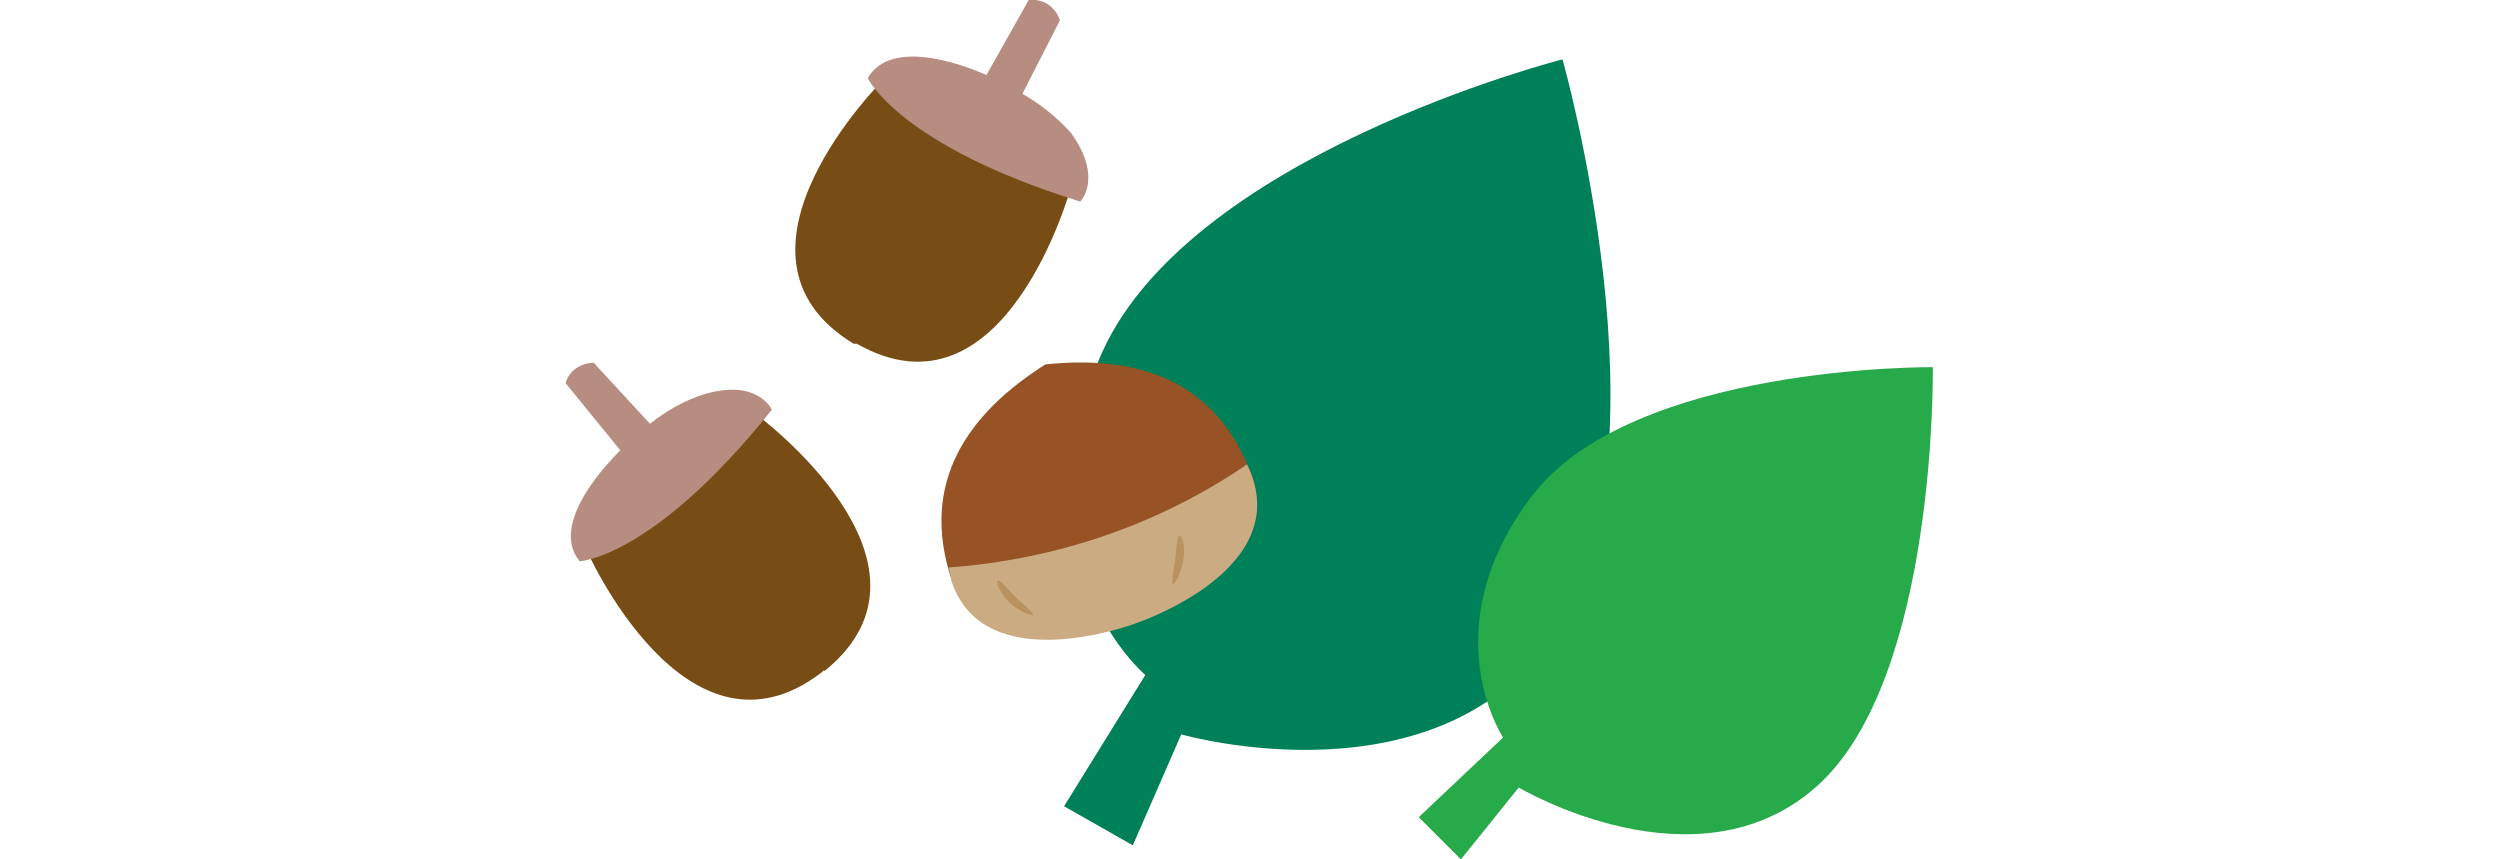
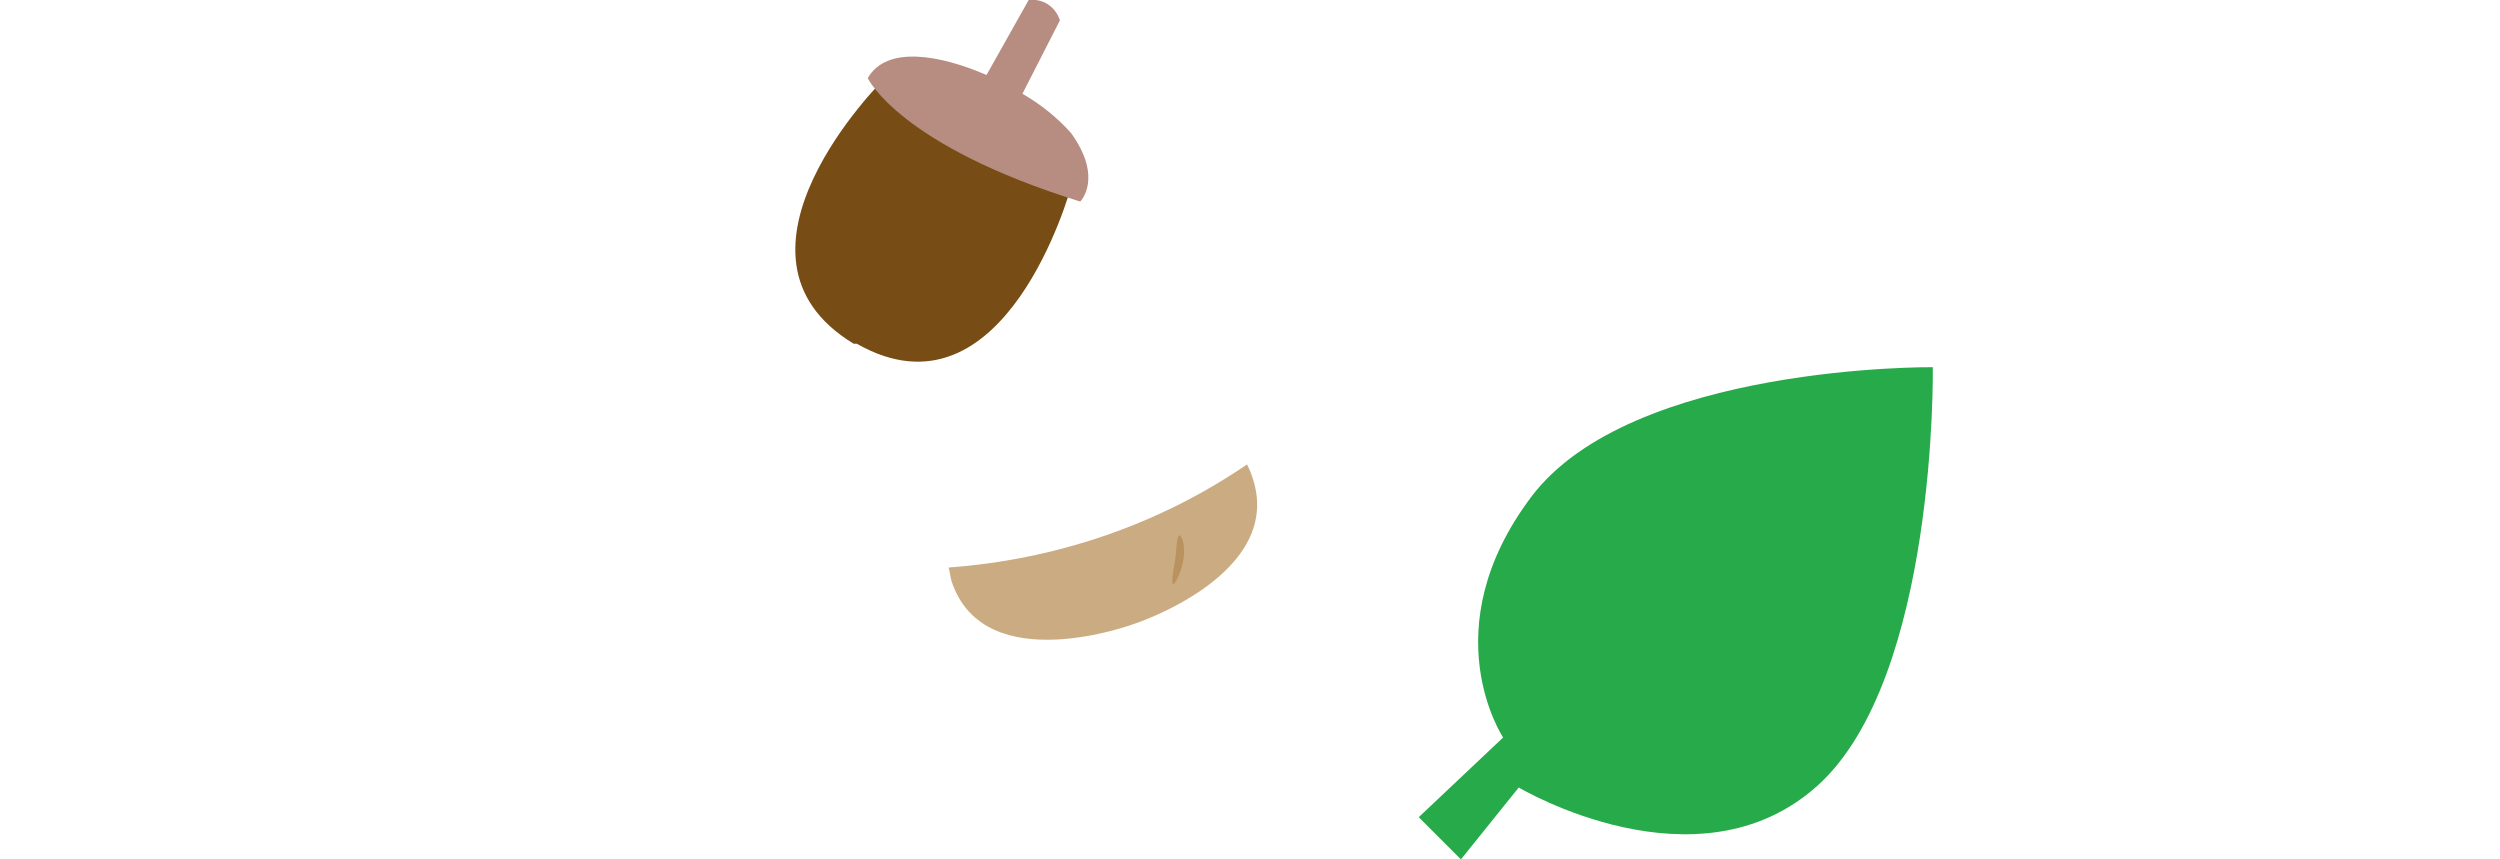
<svg xmlns="http://www.w3.org/2000/svg" version="1.1" id="ill" x="0px" y="0px" viewBox="0 0 160 55" style="enable-background:new 0 0 160 55;" xml:space="preserve">
  <style type="text/css">
	.st0{fill:#008058;}
	.st1{fill:#26AA4A;}
	.st2{fill:#774D15;}
	.st3{fill:#B68D80;}
	.st4{fill:#975325;}
	.st5{fill:#CBAC82;}
	.st6{fill:#BA925F;}
</style>
-   <path id="パス_84903" class="st0" d="M68.1,51.6l4.4,2.5l3.1-7.1c0,0,16.7,4.8,24.1-6.7c7.4-11.5,0.3-36.5,0.3-36.5  S75.6,10,70.3,23.1s3,20.1,3,20.1L68.1,51.6z" />
  <path id="パス_84905" class="st1" d="M90.8,52.3l2.7,2.7l3.7-4.6c0,0,11.4,6.8,19.1-0.1s7.4-26.8,7.4-26.8s-19.3-0.2-25.7,8.3  s-1.8,15.4-1.8,15.4L90.8,52.3z" />
  <g id="グループ_26771">
    <g id="グループ_26768" transform="translate(14.736)">
      <path id="パス_84906" class="st2" d="M41.8,5.1l6.5,2.4l0,0l0.1,0l0.1,0l0,0l5.3,4.5c0,0-4.2,15.4-13.7,10v0c0,0,0,0-0.1,0    l-0.1,0v0C30.5,16.3,41.8,5.1,41.8,5.1z" />
      <path id="パス_84907" class="st3" d="M48.4,4.8L51.1,0c0.9-0.1,1.7,0.4,2,1.3L50.7,6c1.2,0.7,2.2,1.5,3.1,2.5    c2.1,2.9,0.6,4.4,0.6,4.4C42.8,9.3,40.8,5,40.8,5C42,2.9,45.4,3.5,48.4,4.8z" />
    </g>
    <g id="グループ_26769" transform="translate(0 23.221)">
-       <path id="パス_84908" class="st2" d="M37.5,11.9l4.6-5.2l0,0l0.1,0l0.1-0.1l0,0l6.1-3.3c0,0,12.9,9.5,4.4,16.4l0,0    c0,0,0,0-0.1,0c0,0,0,0-0.1,0.1v0C43.9,26.5,37.5,11.9,37.5,11.9z" />
-       <path id="パス_84909" class="st3" d="M39.7,5.6l-3.5-4.3C36.4,0.5,37.2,0,38,0l3.6,3.9c1-0.8,2.2-1.5,3.5-1.9c3.4-1,4.3,1,4.3,1    c-7.6,9.5-12.3,9.7-12.3,9.7C35.6,10.9,37.3,8,39.7,5.6z" />
-     </g>
+       </g>
    <g id="グループ_26770" transform="translate(24.108 23.221)">
-       <path id="パス_84910" class="st4" d="M42.8,0.1c-4.9,3.1-8.1,7.5-6,13.8s11.7,2.7,11.7,2.7s9.8-3.2,7.5-9.4S48.6-0.5,42.8,0.1z" />
      <path id="パス_84911" class="st5" d="M56,7.2c-0.1-0.3-0.2-0.5-0.3-0.7c-5.7,3.9-12.3,6.1-19.1,6.6c0.1,0.3,0.1,0.6,0.2,0.9    c2.1,6.3,11.7,2.7,11.7,2.7S58.3,13.5,56,7.2z" />
-       <path id="パス_84912" class="st6" d="M41.7,16.1c-0.8-0.3-1.5-0.9-1.9-1.7c-0.4-1.2,0.7,0.2,1.1,0.6S42.6,16.4,41.7,16.1z" />
      <path id="パス_84913" class="st6" d="M51.2,13.9c0.4-0.8,0.6-1.7,0.4-2.5c-0.4-1.1-0.4,0.6-0.5,1.2S50.7,14.8,51.2,13.9z" />
    </g>
  </g>
</svg>